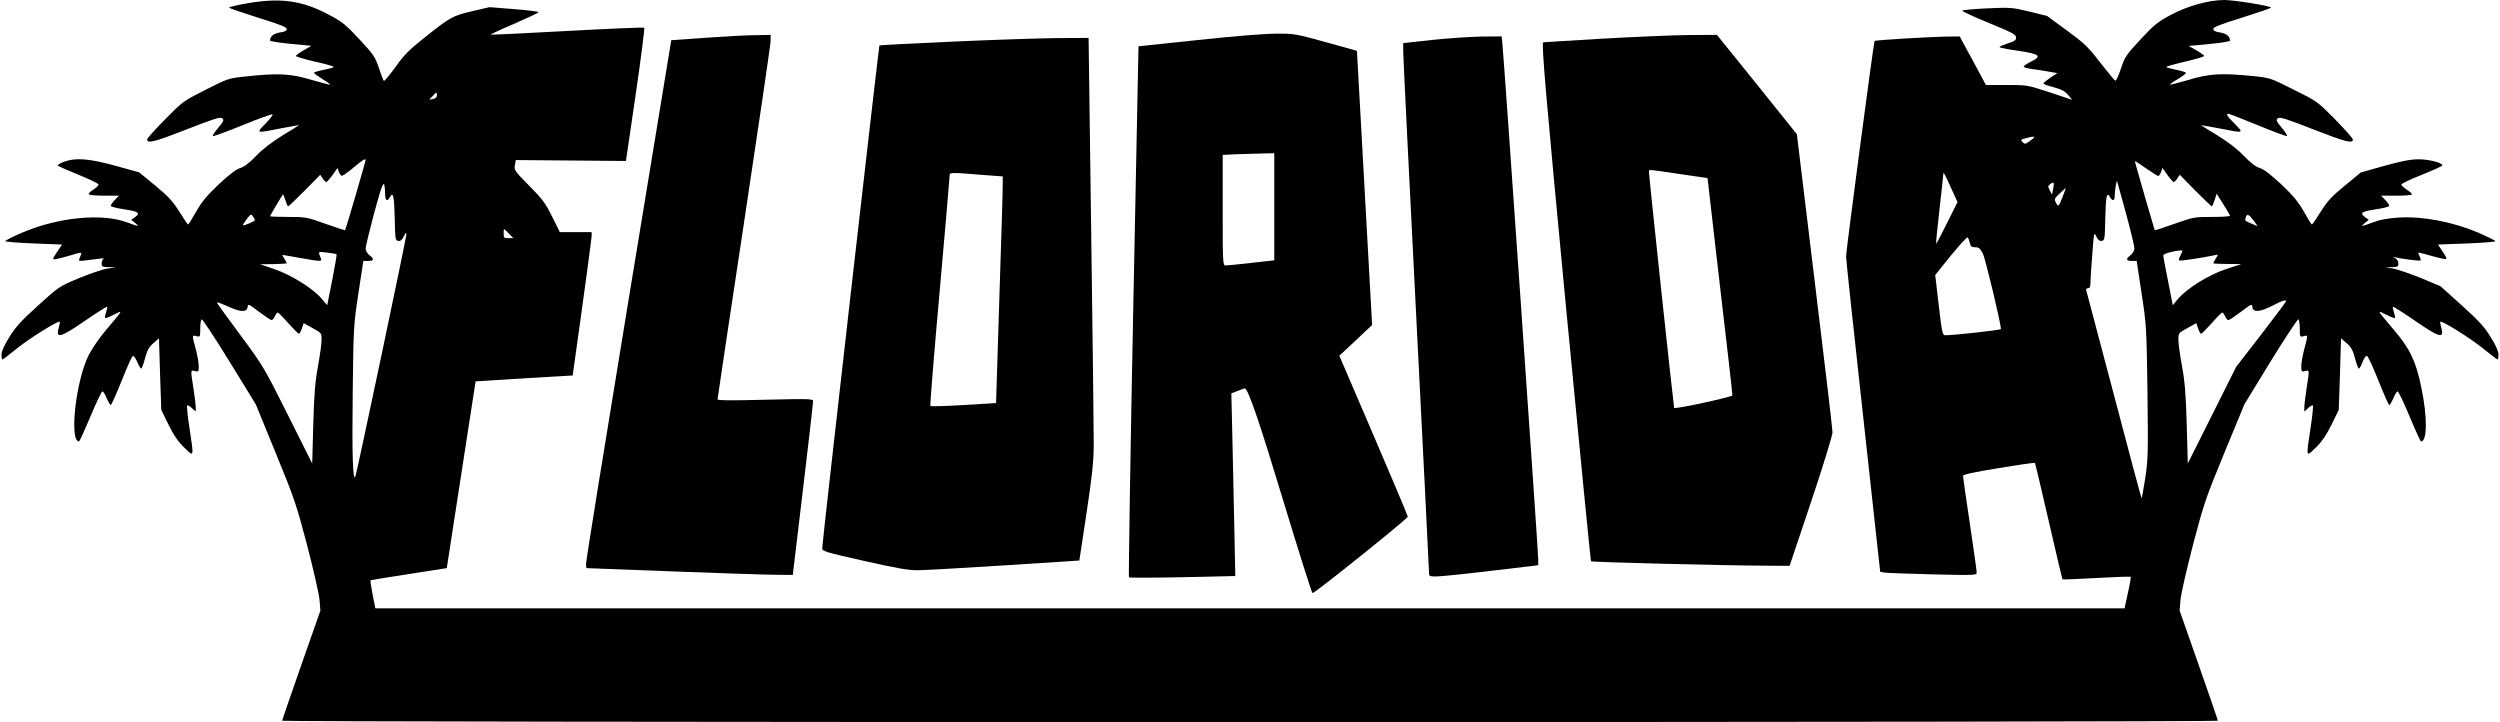
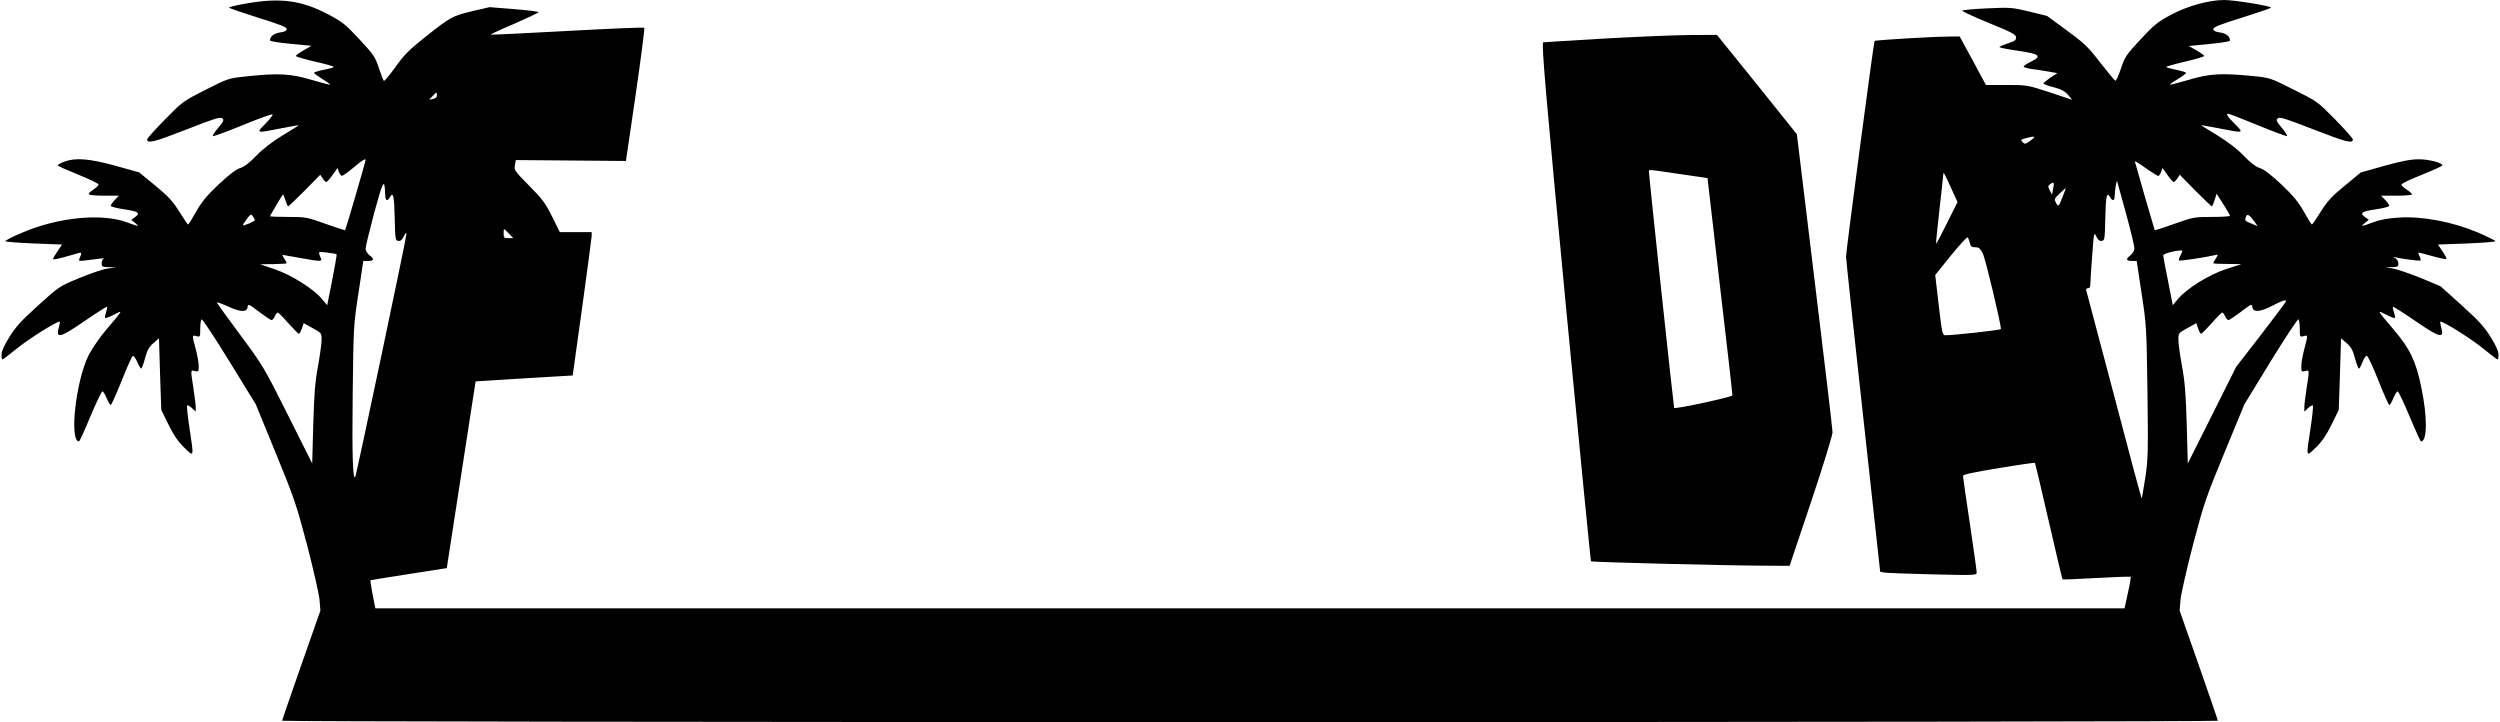
<svg xmlns="http://www.w3.org/2000/svg" version="1.0" width="1648" height="476" viewBox="0 0 1648 476" preserveAspectRatio="xMidYMid meet">
  <g transform="translate(0,476) scale(0.1,-0.1)" fill="#000000" stroke="none">
    <path d="M1623 4737 c-62 -11 -113 -23 -113 -27 0 -4 85 -33 190 -66 145 -45 190 -63 190 -75 0 -12 -13 -19 -45 -23 -41 -7 -65 -26 -65 -53 0 -5 61 -15 136 -22 l137 -13 -52 -30 c-28 -16 -51 -33 -51 -37 0 -4 56 -21 125 -37 69 -15 125 -31 125 -35 0 -4 -29 -12 -65 -19 -36 -7 -65 -16 -65 -20 0 -4 25 -22 55 -41 30 -18 53 -35 51 -37 -2 -2 -58 13 -124 32 -135 41 -221 45 -432 22 -114 -12 -117 -13 -265 -88 -148 -75 -151 -77 -267 -195 -65 -66 -118 -125 -118 -132 0 -29 46 -18 255 64 187 73 227 86 240 75 13 -11 10 -19 -26 -62 -23 -27 -39 -51 -36 -55 4 -3 92 29 197 72 105 43 193 75 197 71 4 -3 -18 -31 -47 -61 -64 -65 -65 -64 103 -31 64 12 117 22 117 21 0 -2 -49 -32 -108 -68 -71 -44 -130 -89 -174 -135 -45 -47 -79 -72 -105 -80 -27 -8 -71 -42 -141 -107 -79 -75 -112 -115 -149 -180 -26 -47 -50 -85 -53 -85 -3 0 -29 38 -58 85 -45 71 -72 100 -159 172 l-106 87 -155 43 c-174 48 -264 55 -339 27 -24 -9 -43 -20 -43 -24 0 -4 61 -31 135 -61 74 -30 135 -59 135 -66 0 -6 -16 -21 -35 -33 -19 -12 -33 -26 -29 -31 3 -5 49 -9 101 -9 l97 0 -27 -28 c-15 -15 -27 -33 -27 -39 0 -5 41 -16 90 -23 95 -14 108 -25 68 -53 l-23 -16 25 -20 c32 -27 26 -26 -52 3 -165 62 -455 34 -690 -67 -65 -27 -115 -53 -113 -57 3 -4 88 -11 190 -15 l184 -7 -29 -43 c-17 -24 -30 -47 -30 -51 0 -8 32 -1 123 25 74 22 70 24 49 -28 -4 -11 3 -13 39 -8 102 14 133 17 122 11 -7 -3 -13 -17 -13 -30 0 -22 4 -24 48 -25 l47 -2 -55 -7 c-30 -4 -115 -33 -188 -63 -132 -55 -133 -56 -271 -181 -113 -102 -149 -142 -190 -209 -34 -54 -51 -93 -51 -114 0 -18 3 -33 6 -33 3 0 49 35 102 78 79 63 253 172 275 172 3 0 1 -15 -4 -32 -24 -84 3 -78 172 38 77 53 142 94 145 92 2 -3 -1 -19 -7 -37 -6 -18 -9 -34 -6 -37 3 -3 29 7 58 22 61 31 65 37 -52 -101 -42 -49 -93 -124 -114 -165 -85 -168 -130 -570 -64 -570 3 0 37 74 75 165 38 91 74 165 79 165 6 0 18 -20 28 -45 11 -25 23 -45 27 -45 4 0 36 71 71 158 34 86 67 160 73 164 7 5 18 -9 30 -37 11 -25 23 -45 27 -45 3 0 15 30 25 68 14 53 25 74 55 100 l37 32 7 -236 8 -236 47 -96 c35 -71 63 -112 104 -152 66 -64 65 -70 35 128 -12 78 -19 145 -15 149 3 4 17 -4 31 -17 l25 -23 0 29 c0 16 -7 72 -15 124 -19 125 -20 122 10 114 23 -6 25 -4 25 32 0 22 -9 73 -20 114 -25 94 -25 92 5 84 24 -6 25 -5 25 49 0 31 4 58 9 62 5 3 88 -122 183 -277 l174 -283 131 -320 c123 -300 136 -338 207 -607 41 -158 78 -320 82 -360 l6 -73 -126 -359 c-69 -197 -126 -362 -126 -367 0 -5 2717 -9 6380 -9 3663 0 6380 4 6380 9 0 5 -57 170 -126 367 l-126 359 6 73 c4 40 41 202 82 360 71 269 83 307 207 607 l132 320 173 283 c96 155 178 280 183 277 5 -4 9 -31 9 -62 0 -54 1 -55 25 -49 30 8 30 10 5 -84 -11 -41 -20 -92 -20 -114 0 -36 2 -38 25 -32 30 8 29 11 10 -114 -8 -52 -15 -108 -15 -124 l0 -29 25 23 c14 13 28 21 31 17 4 -4 -3 -71 -15 -149 -30 -198 -31 -192 35 -128 41 40 69 81 104 152 l47 96 8 236 7 236 37 -32 c30 -26 41 -47 55 -100 10 -38 22 -68 26 -68 4 0 15 20 24 44 10 26 22 43 29 40 7 -2 41 -76 76 -164 35 -88 67 -160 71 -160 5 0 16 20 27 45 10 25 23 45 28 45 6 0 41 -74 79 -165 38 -91 72 -165 75 -165 42 0 43 163 2 357 -35 172 -74 253 -180 378 -117 138 -113 132 -52 101 29 -15 55 -25 58 -22 3 3 0 19 -6 37 -6 18 -9 34 -7 37 3 2 68 -39 145 -92 169 -116 196 -122 172 -38 -5 17 -7 32 -4 32 23 0 195 -108 275 -172 53 -43 99 -78 102 -78 3 0 6 15 6 33 0 21 -17 60 -51 114 -41 67 -77 107 -191 210 l-140 126 -131 55 c-73 29 -154 57 -182 62 l-50 8 43 1 c37 1 42 4 42 24 0 15 -9 29 -22 36 -13 6 -16 10 -7 7 40 -11 170 -28 175 -23 3 3 0 15 -6 27 -6 12 -10 23 -8 25 2 1 42 -9 91 -23 48 -14 90 -22 93 -19 3 3 -8 26 -25 50 l-30 45 189 7 c105 4 190 11 190 15 0 4 -53 30 -117 58 -167 70 -362 107 -517 98 -78 -5 -127 -14 -174 -32 -78 -29 -84 -30 -52 -3 l25 20 -22 16 c-41 28 -28 39 67 53 50 7 90 18 90 23 0 6 -12 24 -27 39 l-27 28 102 0 c56 0 102 4 102 9 0 5 -16 19 -35 31 -19 12 -35 27 -35 33 0 7 61 36 135 65 74 30 135 57 135 62 0 17 -89 40 -156 40 -52 0 -110 -11 -226 -43 l-156 -44 -104 -86 c-86 -70 -114 -100 -159 -171 -29 -47 -56 -86 -59 -86 -3 0 -27 38 -53 85 -37 65 -70 105 -149 180 -70 65 -114 99 -141 107 -26 8 -60 33 -105 80 -44 46 -103 91 -174 135 -59 36 -108 66 -108 68 0 1 53 -9 118 -21 167 -33 165 -33 104 29 -52 52 -61 67 -42 67 5 0 93 -34 195 -76 102 -42 188 -74 191 -71 4 3 -12 28 -35 55 -36 43 -39 51 -26 62 13 11 53 -2 240 -75 211 -82 255 -93 255 -64 0 7 -53 66 -117 132 -118 119 -118 119 -273 196 -155 78 -155 78 -271 90 -207 20 -284 16 -420 -25 -67 -19 -122 -34 -125 -32 -2 2 21 19 51 36 30 18 55 37 55 41 0 5 -29 14 -65 21 -36 7 -65 15 -65 19 0 3 56 19 125 35 69 16 125 33 125 37 0 4 -23 21 -51 37 l-51 29 136 13 c75 7 136 17 136 22 0 28 -23 47 -65 54 -32 4 -45 11 -45 23 0 12 45 30 190 75 105 33 190 62 190 66 0 11 -243 50 -308 50 -102 0 -245 -40 -354 -99 -85 -46 -109 -65 -198 -161 -94 -101 -103 -114 -129 -192 -15 -46 -32 -82 -37 -80 -5 2 -49 55 -99 119 -81 105 -104 127 -220 212 l-131 96 -117 29 c-114 27 -123 28 -278 21 -87 -4 -161 -11 -164 -15 -2 -4 76 -41 175 -81 156 -64 180 -77 180 -96 0 -18 -10 -25 -55 -39 -30 -10 -55 -21 -55 -24 0 -4 56 -15 125 -25 143 -21 159 -35 80 -73 -25 -12 -45 -26 -45 -31 0 -4 21 -11 48 -15 26 -3 76 -11 111 -17 l63 -11 -46 -30 c-25 -17 -46 -34 -46 -38 0 -4 30 -16 68 -25 51 -14 74 -26 95 -51 l27 -32 -147 49 c-148 48 -148 49 -285 49 l-137 0 -86 160 -87 160 -76 -1 c-113 -1 -480 -23 -485 -29 -6 -7 -187 -1379 -188 -1420 0 -19 51 -495 113 -1057 l112 -1022 26 -5 c14 -3 157 -8 317 -12 289 -7 293 -6 293 13 0 11 -20 156 -45 322 -25 166 -45 307 -45 314 0 9 72 25 235 51 130 22 237 37 239 35 2 -2 43 -175 91 -384 48 -209 89 -382 91 -384 2 -2 103 2 224 9 122 7 223 10 225 8 3 -2 -5 -50 -18 -106 l-22 -102 -5765 0 -5766 0 -18 91 c-9 50 -16 92 -14 94 2 1 115 20 253 41 l250 39 95 616 95 615 320 20 320 19 62 445 c34 245 62 457 63 473 l0 27 -105 0 -105 0 -51 103 c-44 89 -64 115 -151 203 -96 97 -100 104 -94 135 l6 34 363 -3 363 -3 64 436 c35 239 60 438 57 442 -4 4 -233 -6 -508 -21 -275 -15 -502 -26 -504 -24 -2 2 68 35 156 72 87 38 159 72 159 76 0 4 -73 13 -161 20 l-162 13 -116 -27 c-131 -32 -139 -36 -312 -173 -105 -84 -136 -115 -194 -197 -38 -53 -72 -93 -75 -89 -4 5 -19 43 -33 86 -24 72 -34 87 -128 188 -91 98 -112 115 -203 163 -177 94 -319 113 -543 73z m1257 -606 c0 -12 -9 -20 -26 -24 l-25 -4 22 23 c27 29 29 29 29 5z m10530 -275 c0 -3 -14 -15 -31 -27 -28 -20 -32 -20 -46 -6 -14 14 -13 17 18 25 39 11 59 14 59 8z m-11000 -152 c0 -8 -131 -458 -135 -462 -1 -1 -60 18 -130 43 -124 44 -131 45 -246 45 -66 0 -119 2 -119 5 0 4 78 135 85 143 2 2 9 -14 16 -37 7 -23 15 -41 19 -41 3 0 52 47 109 104 l102 104 16 -24 c8 -13 19 -24 24 -24 4 0 23 21 41 46 l33 47 9 -27 c6 -14 15 -26 20 -25 6 0 40 24 76 54 62 52 80 63 80 49z m11747 -61 c34 -23 66 -43 70 -43 5 0 13 12 19 26 l9 27 33 -47 c18 -25 37 -46 41 -46 5 0 16 11 24 24 l16 24 102 -104 c57 -57 106 -104 109 -104 4 0 12 19 19 42 l13 41 44 -69 c24 -38 44 -72 44 -76 0 -5 -53 -8 -119 -8 -115 0 -122 -1 -246 -45 -70 -25 -129 -44 -131 -43 -1 2 -30 100 -64 218 -33 118 -63 221 -65 228 -6 16 1 12 82 -45z m-1297 -119 l44 -96 -69 -138 c-38 -77 -70 -138 -72 -136 -2 2 8 103 22 225 14 122 25 226 25 231 0 21 9 6 50 -86z m-10321 -46 c1 -42 14 -49 32 -17 21 39 28 4 31 -141 3 -137 4 -145 23 -148 15 -2 26 6 37 30 12 24 17 28 17 14 1 -20 -326 -1570 -336 -1596 -17 -42 -23 139 -18 545 5 444 6 453 38 663 l32 212 32 0 c39 0 42 12 8 38 -14 11 -25 30 -25 43 0 13 26 120 57 237 59 216 68 232 72 120z m11476 -126 c30 -111 55 -214 55 -228 0 -16 -10 -34 -25 -46 -34 -26 -31 -38 8 -38 l32 0 32 -212 c32 -208 33 -223 39 -648 5 -403 4 -445 -14 -568 -12 -74 -22 -135 -24 -137 -2 -2 -84 303 -182 678 -99 375 -182 688 -184 695 -2 6 3 12 12 12 11 0 16 9 16 33 0 17 5 101 12 186 11 150 12 154 27 122 11 -23 21 -31 36 -29 19 3 20 11 23 148 3 145 10 180 31 141 16 -29 31 -26 31 7 0 36 13 110 16 97 2 -6 28 -101 59 -213z m-481 162 l-7 -37 -15 28 c-13 26 -13 30 4 42 24 17 27 12 18 -33z m65 -46 c-28 -72 -30 -74 -46 -45 -13 25 -11 28 24 61 21 20 39 36 40 36 2 0 -7 -23 -18 -52z m-11919 -159 c0 -8 -73 -39 -79 -34 -1 2 10 20 25 40 26 34 29 36 41 19 7 -10 13 -21 13 -25z m13182 -11 l20 -29 -38 16 c-48 20 -47 19 -39 45 8 24 22 16 57 -32z m-11507 -78 l29 -30 -32 0 c-29 0 -32 3 -32 30 0 17 1 30 3 30 2 0 16 -13 32 -30z m9630 -60 c5 -25 12 -30 36 -30 24 0 32 -7 50 -42 17 -33 119 -460 119 -497 0 -7 -310 -41 -366 -41 -19 0 -22 12 -44 199 l-23 198 102 127 c57 69 107 124 111 121 5 -3 11 -19 15 -35z m1390 -81 c-9 -17 -14 -33 -11 -36 5 -5 166 19 236 35 24 5 24 5 7 -21 -9 -14 -17 -29 -17 -32 0 -3 42 -5 93 -5 l92 -1 -101 -33 c-114 -37 -259 -128 -318 -198 l-33 -40 -31 158 c-18 88 -32 164 -32 170 0 11 66 30 113 33 16 1 17 -1 2 -30z m-12156 5 c2 -2 -11 -78 -29 -170 l-33 -166 -35 41 c-55 67 -200 158 -311 196 l-96 33 88 1 c48 1 87 3 87 6 0 3 -7 17 -16 30 -9 14 -14 25 -12 25 3 0 54 -9 114 -20 134 -24 148 -25 140 -5 -20 50 -23 47 40 40 32 -4 61 -9 63 -11z m12851 -310 c0 -3 -74 -102 -164 -219 l-165 -213 -159 -318 -160 -319 -7 255 c-6 203 -12 282 -31 385 -13 72 -24 150 -24 175 0 45 1 45 59 77 l59 33 12 -35 c6 -19 15 -35 20 -35 4 0 36 32 70 70 34 39 65 70 69 70 4 0 13 -11 19 -25 6 -14 16 -25 22 -25 6 0 43 25 83 55 70 53 72 54 75 30 5 -36 51 -32 132 10 63 33 90 42 90 29z m-13547 -43 c68 -29 105 -28 109 4 3 24 5 23 75 -30 40 -30 77 -55 83 -55 6 0 16 11 22 25 6 14 15 25 19 25 4 0 35 -31 69 -70 34 -38 66 -70 70 -70 5 0 14 16 20 35 l12 35 59 -33 c58 -32 59 -32 59 -77 0 -25 -11 -103 -24 -175 -19 -103 -25 -182 -31 -385 l-7 -255 -160 319 c-157 314 -163 324 -314 528 -85 114 -154 210 -154 213 0 5 21 -2 93 -34z" />
-     <path d="M7895 4496 l-390 -41 -35 -1747 c-19 -961 -31 -1750 -28 -1754 4 -3 163 -3 354 1 l347 8 -6 301 c-4 165 -10 436 -13 602 l-7 301 42 16 c23 9 44 17 46 17 22 0 96 -217 255 -743 101 -334 188 -607 192 -607 16 0 628 491 628 504 0 7 -102 248 -226 537 l-225 524 108 101 108 102 -50 903 -50 904 -205 57 c-200 55 -208 57 -330 56 -74 0 -283 -17 -515 -42z m505 -1099 l0 -353 -152 -17 c-84 -10 -161 -17 -170 -17 -17 0 -18 24 -18 365 l0 364 83 4 c45 1 121 4 170 5 l87 2 0 -353z" />
-     <path d="M4650 4511 l-225 -16 -282 -1715 c-155 -943 -282 -1726 -280 -1740 l2 -25 575 -22 c316 -12 622 -22 680 -22 l106 -1 67 562 c37 310 67 571 67 582 0 17 -12 18 -315 11 -228 -6 -315 -5 -315 3 0 7 79 532 175 1168 96 636 175 1174 175 1195 l0 39 -102 -2 c-57 0 -204 -8 -328 -17z" />
    <path d="M10560 4505 c-212 -13 -386 -23 -387 -24 -13 -6 18 -357 153 -1776 87 -902 159 -1642 162 -1645 4 -6 882 -28 1143 -29 l166 -1 142 423 c78 232 141 438 141 457 0 19 -53 469 -118 1000 l-117 965 -263 328 -264 327 -186 -1 c-103 -1 -360 -12 -572 -24z m510 -892 l186 -27 82 -711 c46 -390 83 -715 82 -721 0 -11 -376 -92 -384 -83 -3 4 -167 1533 -166 1557 0 16 -13 17 200 -15z" />
-     <path d="M9443 4497 l-193 -21 0 -56 c0 -31 38 -809 85 -1730 47 -921 85 -1687 85 -1702 0 -27 2 -28 48 -28 26 0 188 16 360 37 l312 37 0 41 c0 47 -227 3315 -236 3393 l-5 52 -132 -1 c-73 -1 -219 -11 -324 -22z" />
-     <path d="M6288 4486 c-267 -12 -488 -23 -491 -26 -4 -6 -378 -3284 -377 -3315 0 -19 26 -26 278 -83 213 -48 294 -62 352 -61 41 0 298 15 570 32 l495 32 47 310 c38 253 47 337 48 455 0 80 -7 715 -17 1413 l-17 1267 -201 -1 c-110 -1 -419 -11 -687 -23z m175 -878 l147 -11 0 -46 c1 -25 -9 -361 -22 -747 l-22 -701 -213 -13 c-118 -7 -217 -10 -220 -6 -3 3 24 342 61 753 37 412 66 756 66 766 0 21 7 21 203 5z" />
  </g>
</svg>